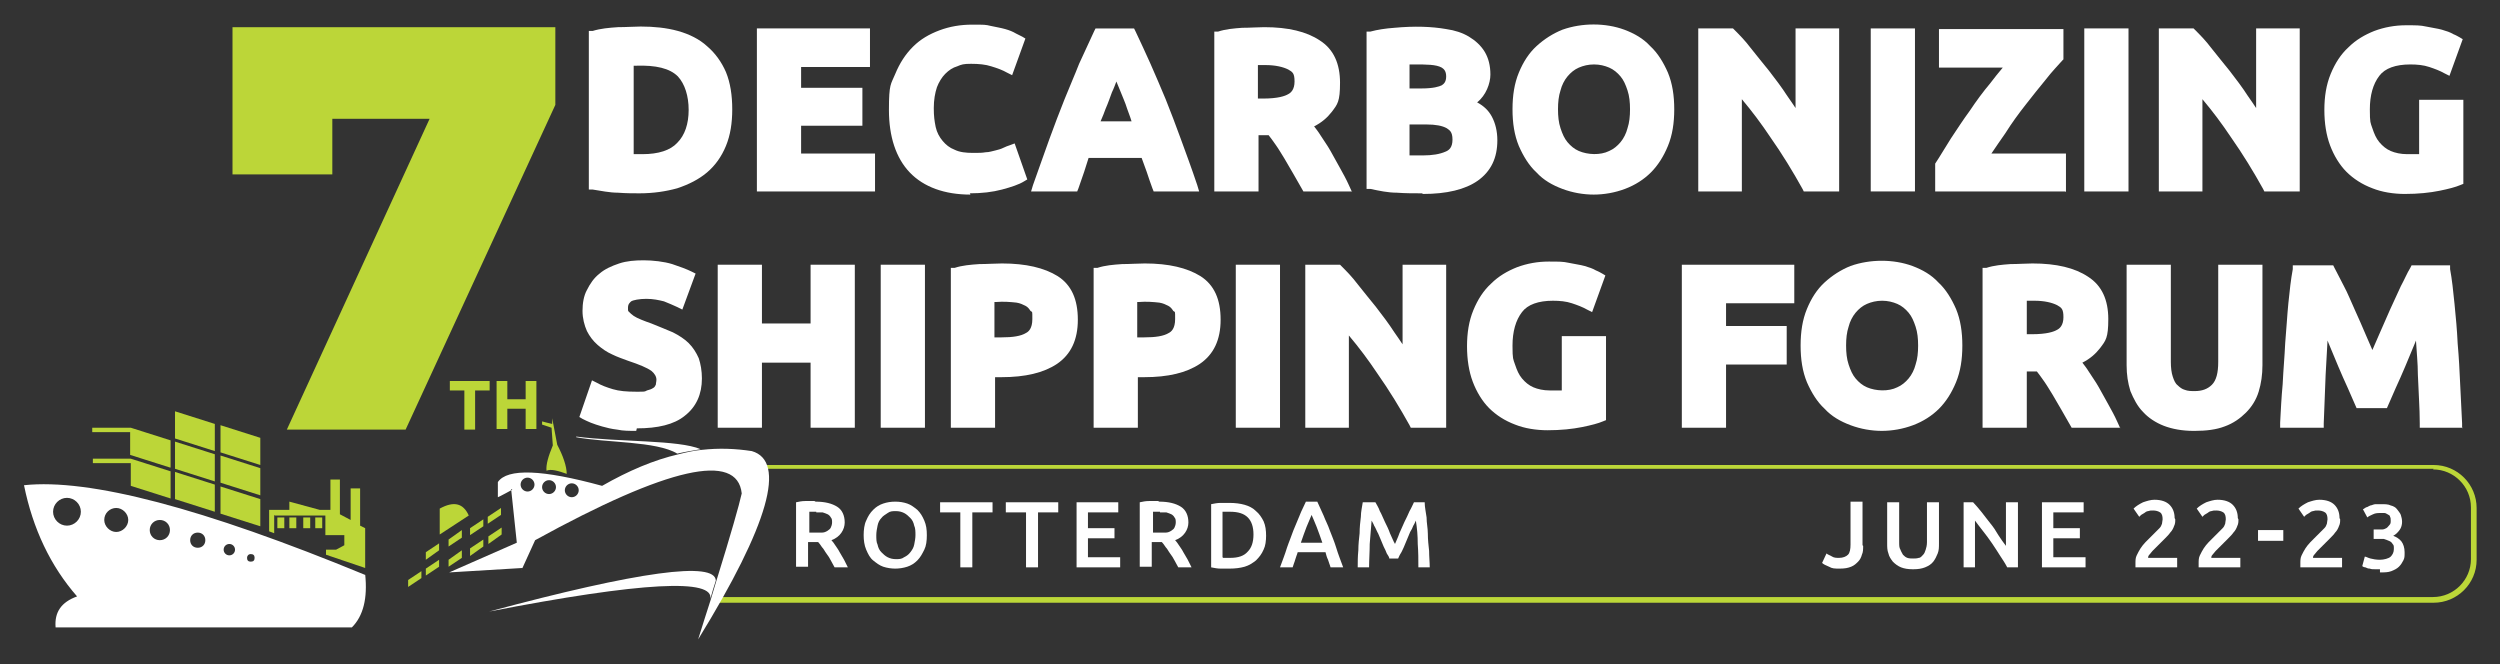
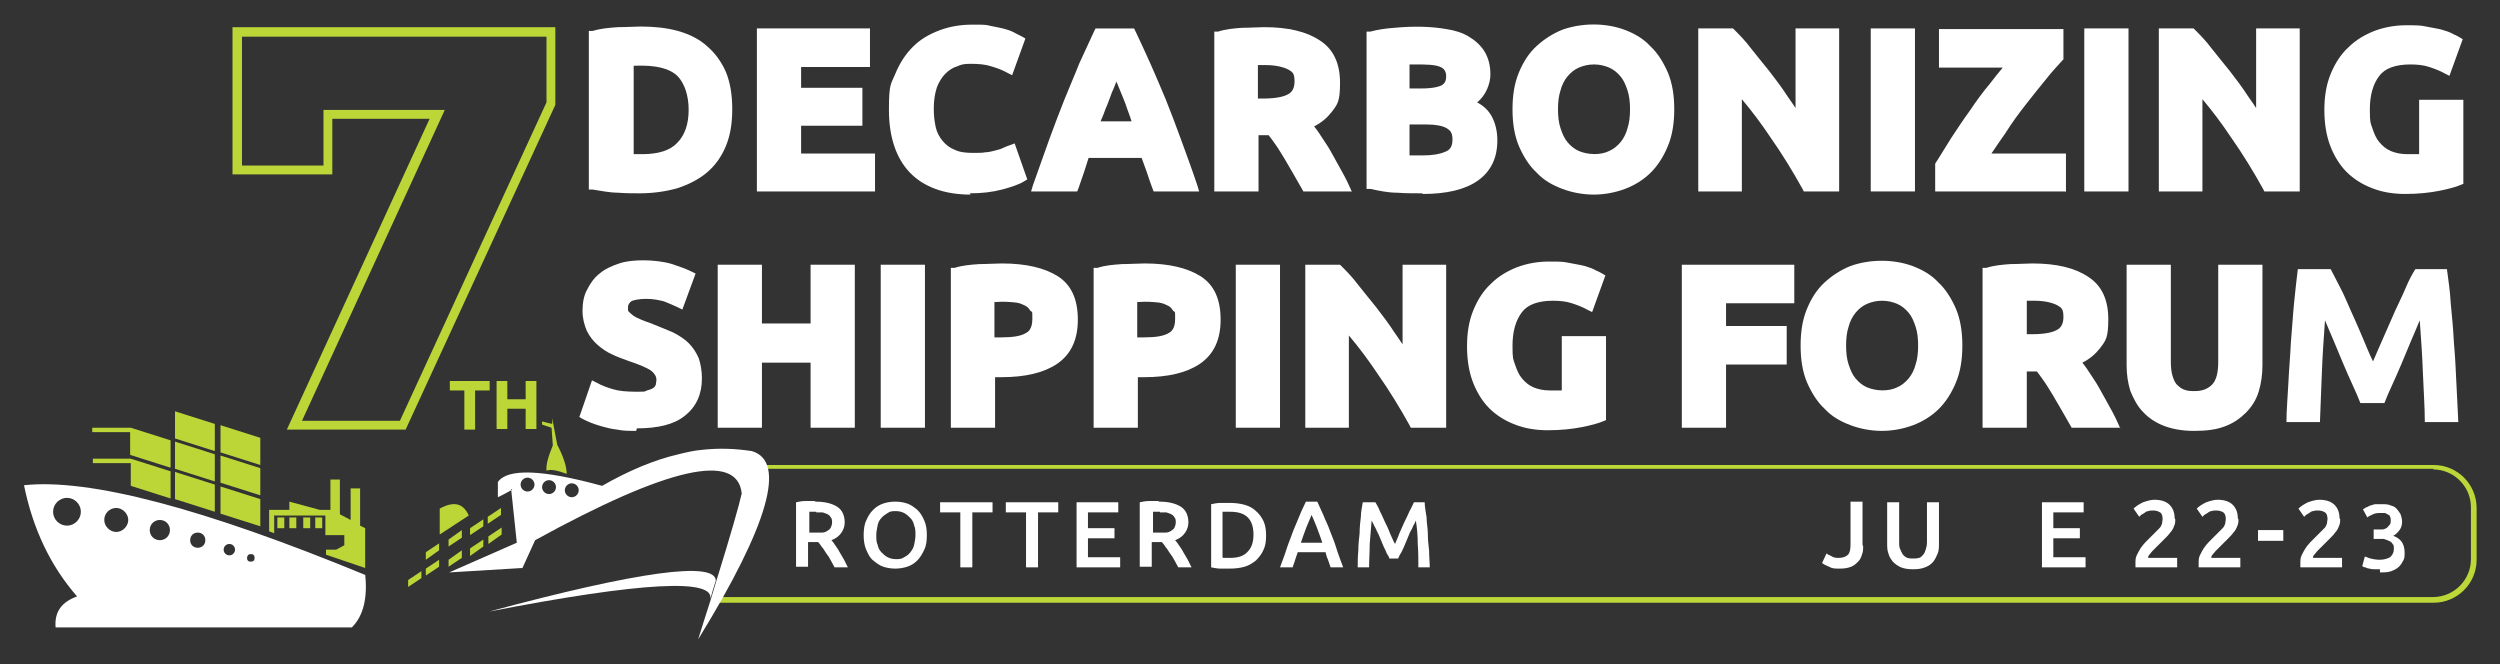
<svg xmlns="http://www.w3.org/2000/svg" id="Layer_1" width="395.7" height="105.1" viewBox="0 0 395.7 105.1">
  <rect x="0" y="0" width="395.7" height="105.1" fill="#333333" stroke="none" />
  <g>
-     <path d="M37.6,5h49.6v11.3l-23.4,51h-17.2l22.6-49.2h-17.2v8.8h-14.4V5Z" fill="#bcd638" />
    <path d="M64.2,68h-18.8l22.6-49.2h-15.4v8.8h-15.8V4.3h51.1v12.3c0,0-23.7,51.4-23.7,51.4ZM47.7,66.6h15.6l23.2-50.4V5.8h-48.2v20.4h12.9v-8.8h19.2l-22.6,49.2Z" fill="#bcd638" />
  </g>
  <path d="M385.1,74.3c3.3,0,6,2.7,6,6v8.2c0,3.3-2.7,6-6,6H113.8c5.4-9.7,7.8-16.4,7.3-20.3h264.1M385.1,73.6H120.2c1,3.7-1.5,11-7.6,21.8h272.6c3.7,0,6.8-3,6.8-6.8v-8.2c0-3.7-3-6.8-6.8-6.8h0Z" fill="#bcd738" />
  <g>
    <g>
      <path d="M115.3,17.4c0,2.1-.3,3.9-1,5.5-.7,1.6-1.6,2.9-2.8,3.9s-2.7,1.8-4.4,2.3c-1.7.5-3.7.8-5.8.8s-2.1,0-3.4-.1-2.6-.3-3.9-.5V5.6c1.3-.2,2.6-.4,3.9-.5,1.4,0,2.5-.1,3.5-.1,2.1,0,4,.2,5.7.7,1.7.5,3.2,1.2,4.4,2.2,1.2,1,2.1,2.3,2.8,3.9.7,1.6,1,3.4,1,5.6ZM99.5,25.1c.3,0,.6,0,.9,0,.3,0,.7,0,1.2,0,2.7,0,4.8-.7,6.1-2.1,1.3-1.4,2-3.3,2-5.7s-.6-4.5-1.9-5.8-3.3-2-6-2-.8,0-1.2,0c-.4,0-.8,0-1.1,0v15.4Z" fill="#fff" />
      <path d="M101.3,30.6c-1,0-2.2,0-3.5-.1-1.3,0-2.7-.3-4-.5h-.6V4.9h.6c1.3-.4,2.6-.5,4-.6,1.4,0,2.6-.1,3.6-.1,2.1,0,4.1.2,5.9.7,1.8.5,3.4,1.3,4.6,2.4,1.3,1.1,2.3,2.5,3,4.1.7,1.7,1,3.7,1,5.9s-.3,4.1-1,5.8c-.7,1.7-1.7,3.1-3,4.2-1.3,1.1-2.9,1.9-4.7,2.5-1.8.5-3.8.8-6,.8ZM94.8,28.6c1,.2,2.1.3,3.2.4,1.3,0,2.4.1,3.4.1,2.1,0,4-.2,5.6-.7,1.6-.5,3-1.2,4.1-2.2,1.1-.9,2-2.2,2.6-3.6.6-1.5.9-3.2.9-5.2s-.3-3.9-.9-5.4c-.6-1.4-1.5-2.6-2.6-3.6-1.1-.9-2.5-1.6-4.1-2.1-1.6-.4-3.5-.7-5.5-.7s-2.1,0-3.5.1c-1.1,0-2.2.2-3.2.4v22.4ZM101.6,25.9c-.5,0-.9,0-1.2,0-.4,0-.7,0-.9,0h-.7V9.1h.6c.4-.1.8-.2,1.2-.2.4,0,.8,0,1.2,0,2.9,0,5.1.7,6.5,2.2,1.4,1.4,2.1,3.6,2.1,6.3s-.7,4.7-2.2,6.2c-1.5,1.5-3.7,2.3-6.6,2.3ZM100.3,24.4c0,0,.1,0,.2,0,.3,0,.7,0,1.2,0,2.5,0,4.4-.6,5.5-1.8,1.2-1.2,1.8-3,1.8-5.2s-.6-4.1-1.7-5.3c-1.3-1.3-3.5-1.8-6.6-1.7-.1,0-.3,0-.4,0v14Z" fill="#fff" />
    </g>
    <g>
      <path d="M120.6,29.5V5.2h16.4v4.6h-10.9v4.8h9.7v4.5h-9.7v5.9h11.7v4.6h-17.2Z" fill="#fff" />
      <path d="M138.5,30.3h-18.7V4.5h17.9v6.1h-10.9v3.3h9.7v6h-9.7v4.4h11.7v6.1ZM121.3,28.8h15.7v-3.1h-11.7v-7.3h9.7v-3h-9.7v-6.3h10.9v-3.1h-14.9v22.8Z" fill="#fff" />
    </g>
    <g>
      <path d="M153.6,30c-4,0-7-1.1-9-3.3-2.1-2.2-3.1-5.3-3.1-9.4s.3-3.8.9-5.4,1.5-2.9,2.6-4,2.4-1.9,3.9-2.5c1.5-.6,3.2-.8,4.9-.8s2,0,2.8.2c.8.2,1.6.3,2.2.5.6.2,1.2.4,1.6.6.4.2.7.4.9.5l-1.6,4.4c-.7-.4-1.6-.7-2.6-1-1-.3-2.1-.4-3.4-.4s-1.7.1-2.5.4c-.8.3-1.5.7-2.1,1.4-.6.6-1.1,1.4-1.5,2.4-.4,1-.6,2.2-.6,3.6s.1,2.2.4,3.1c.2,1,.6,1.8,1.2,2.5.5.7,1.3,1.3,2.2,1.7.9.4,2,.6,3.2.6s1.5,0,2.1-.1,1.2-.2,1.7-.3c.5-.1.9-.3,1.3-.4.4-.2.7-.3,1-.5l1.5,4.4c-.8.5-1.9.9-3.3,1.3s-3,.6-4.9.6Z" fill="#fff" />
      <path d="M153.6,30.8c-4.1,0-7.4-1.2-9.6-3.5-2.2-2.3-3.3-5.7-3.3-9.9s.3-4,1-5.7c.7-1.7,1.6-3.1,2.8-4.3,1.2-1.2,2.6-2,4.2-2.6,1.6-.6,3.3-.9,5.2-.9s2.1,0,2.9.2c.9.2,1.6.3,2.3.5.7.2,1.2.4,1.7.7.4.2.8.4,1,.5l.5.3-2.1,5.8-.8-.4c-.7-.4-1.5-.7-2.5-1-.9-.3-2-.4-3.2-.4s-1.5.1-2.2.4c-.7.2-1.3.6-1.9,1.2-.5.5-1,1.3-1.3,2.1-.3.9-.5,2-.5,3.3s.1,2,.3,3c.2.9.6,1.6,1.1,2.2.5.6,1.1,1.1,1.9,1.4.8.4,1.8.5,2.9.5s1.4,0,2-.1c.6,0,1.1-.2,1.6-.3.4-.1.8-.2,1.2-.4.4-.2.7-.3,1-.4l.8-.3,2,5.7-.5.3c-.8.5-2,.9-3.5,1.3-1.5.4-3.2.6-5.1.6ZM153.9,5.4c-1.7,0-3.3.3-4.7.8-1.4.5-2.6,1.3-3.7,2.3-1,1-1.8,2.3-2.4,3.7-.6,1.5-.9,3.2-.9,5.1,0,3.8,1,6.8,2.9,8.8,1.9,2,4.8,3.1,8.5,3.1s3.3-.2,4.7-.5c1-.3,1.9-.6,2.5-.9l-1-3c0,0-.2,0-.3.1-.4.2-.9.3-1.4.5-.5.1-1.1.3-1.8.3-.7,0-1.4.1-2.2.1-1.4,0-2.6-.2-3.5-.7-1-.5-1.8-1.1-2.4-1.9-.6-.8-1.1-1.7-1.3-2.8-.3-1-.4-2.1-.4-3.3s.2-2.8.6-3.8c.4-1.1,1-2,1.7-2.7.7-.7,1.5-1.2,2.4-1.5,2.1-.7,4.5-.5,6.3,0,.7.2,1.4.4,2,.7l1.1-3c0,0-.2-.1-.3-.2-.4-.2-.9-.4-1.5-.6-.6-.2-1.3-.4-2.1-.5-.8-.1-1.7-.2-2.7-.2Z" fill="#fff" />
    </g>
    <g>
      <path d="M183.2,29.5c-.3-.8-.6-1.7-.9-2.6s-.6-1.8-.9-2.7h-9.5c-.3.9-.6,1.8-.9,2.7-.3.9-.6,1.8-.9,2.6h-5.7c.9-2.6,1.8-5,2.6-7.3.8-2.2,1.6-4.3,2.4-6.3.8-2,1.6-3.8,2.3-5.6.8-1.8,1.6-3.5,2.4-5.2h5.2c.8,1.7,1.6,3.4,2.4,5.2.8,1.8,1.6,3.6,2.3,5.6.8,2,1.6,4.1,2.4,6.3s1.7,4.6,2.6,7.3h-5.9ZM176.7,10.7c-.1.4-.3.8-.5,1.4-.2.6-.5,1.3-.8,2.1-.3.8-.6,1.7-1,2.6s-.7,2-1.1,3h6.9c-.4-1.1-.7-2.1-1.1-3-.3-1-.7-1.8-1-2.6-.3-.8-.6-1.5-.8-2.1s-.4-1.1-.6-1.4Z" fill="#fff" />
      <path d="M190.1,30.3h-7.5l-.2-.5c-.3-.8-.6-1.7-.9-2.6l-.8-2.2h-8.4l-.7,2.2c-.3.9-.6,1.7-.9,2.6l-.2.5h-7.3l.3-1c.9-2.6,1.8-5,2.6-7.3.8-2.2,1.6-4.3,2.4-6.3.8-2,1.6-3.8,2.3-5.6.8-1.7,1.6-3.5,2.4-5.2l.2-.4h6.1l.2.4c.8,1.7,1.6,3.4,2.4,5.2.8,1.8,1.6,3.7,2.4,5.6.8,2,1.6,4.1,2.4,6.3.8,2.2,1.7,4.6,2.6,7.3l.3,1ZM183.8,28.8h4.3c-.8-2.2-1.5-4.3-2.3-6.3-.8-2.2-1.6-4.3-2.4-6.3-.8-1.9-1.6-3.8-2.3-5.6-.7-1.6-1.4-3.2-2.1-4.7h-4.2c-.7,1.5-1.5,3.1-2.2,4.7-.8,1.8-1.5,3.6-2.3,5.6-.8,2-1.6,4-2.4,6.3-.7,1.9-1.5,4-2.3,6.3h4.1c.2-.7.5-1.4.7-2.1l1.1-3.2h10.6l1.1,3.2c.3.7.5,1.4.7,2.1ZM181.2,20.7h-9.1l.4-1c.4-1.1.8-2.1,1.1-3,.4-1,.7-1.8,1-2.6.3-.8.6-1.5.8-2.1.2-.6.4-1.1.5-1.4l.6-1.8.8,1.8c.1.3.3.8.6,1.4l.8,2.1c.3.8.6,1.7,1,2.7.3,1,.7,2,1.1,3l.4,1ZM174.3,19.2h4.8c-.2-.7-.5-1.4-.7-2-.3-1-.7-1.8-1-2.6l-.7-1.7c-.2.5-.4,1.1-.7,1.7-.3.8-.6,1.7-1,2.6-.2.6-.5,1.3-.8,2Z" fill="#fff" />
    </g>
    <g>
      <path d="M200,5c3.6,0,6.4.6,8.4,1.9,1.9,1.3,2.9,3.3,2.9,6s-.4,3.1-1.2,4.2c-.8,1.1-1.9,1.9-3.4,2.5.5.6,1,1.3,1.5,2.1s1.1,1.6,1.6,2.5c.5.9,1,1.7,1.5,2.7.5.9.9,1.8,1.4,2.7h-6.1c-.4-.8-.9-1.6-1.4-2.4s-.9-1.6-1.4-2.4-1-1.5-1.4-2.2c-.5-.7-.9-1.3-1.4-1.9h-2.7v8.9h-5.5V5.6c1.2-.2,2.4-.4,3.7-.5,1.3,0,2.4-.1,3.4-.1ZM200.3,9.6c-.4,0-.8,0-1.1,0-.3,0-.6,0-.9,0v6.6h1.5c2.1,0,3.5-.3,4.4-.8.9-.5,1.3-1.4,1.3-2.6s-.5-2-1.4-2.5c-.9-.5-2.2-.8-4-.8Z" fill="#fff" />
      <path d="M214,30.3h-7.7l-1.6-2.8c-.5-.8-.9-1.6-1.4-2.4-.5-.8-.9-1.5-1.4-2.2-.4-.6-.8-1.1-1.1-1.5h-1.6v8.9h-7V5h.6c1.2-.4,2.5-.5,3.8-.6,1.3,0,2.5-.1,3.5-.1,3.8,0,6.7.7,8.8,2.1,2.2,1.4,3.2,3.7,3.2,6.7s-.4,3.4-1.3,4.6c-.7.9-1.6,1.7-2.8,2.3.3.4.7.9,1,1.4.5.8,1.1,1.6,1.6,2.5.5.9,1,1.8,1.5,2.7.5.9,1,1.8,1.4,2.7l.5,1.1ZM207.1,28.8h4.5c-.3-.5-.5-1.1-.8-1.6-.5-.9-1-1.8-1.5-2.6-.5-.8-1-1.7-1.6-2.4-.5-.8-1-1.5-1.5-2l-.6-.8.9-.4c1.3-.6,2.4-1.3,3.1-2.3.7-.9,1-2.2,1-3.7,0-2.5-.8-4.3-2.6-5.4-1.8-1.2-4.5-1.8-8-1.8s-2.1,0-3.4.1c-1,0-2,.2-3,.4v22.6h4v-8.9h3.8l.2.3c.5.6,1,1.2,1.5,1.9.5.7,1,1.4,1.4,2.2.5.8,1,1.6,1.4,2.4l1.1,2ZM199.9,17.1h-2.3v-8h1.6c.3-.2.7-.2,1.1-.2,1.9,0,3.3.3,4.3.8.8.4,1.7,1.4,1.7,3.2s-.9,2.8-1.7,3.3c-1,.6-2.6.9-4.8.9ZM199.1,15.6h.8c2.4,0,3.5-.4,4-.7.4-.2,1-.7,1-2s-.3-1.5-1-1.9c-.8-.4-2-.7-3.6-.7s-.7,0-1,0h-.2v5.2Z" fill="#fff" />
    </g>
    <g>
      <path d="M225.1,29.9c-1.3,0-2.7,0-4-.1s-2.7-.3-4.1-.6V5.6c1.1-.2,2.3-.4,3.7-.5,1.3-.1,2.6-.2,3.7-.2s3,.1,4.3.3c1.3.2,2.4.6,3.3,1.1.9.5,1.7,1.2,2.2,2.1.5.9.8,2,.8,3.2,0,1.9-.9,3.5-2.8,4.6,1.5.6,2.6,1.4,3.2,2.4.6,1,.8,2.1.8,3.4,0,2.5-.9,4.5-2.8,5.7-1.9,1.3-4.6,1.9-8.3,1.9ZM222.3,14.8h2.7c1.7,0,2.9-.2,3.6-.6.7-.4,1.1-1.1,1.1-2.1s-.4-1.7-1.1-2.1c-.7-.4-1.8-.6-3.3-.6s-1,0-1.5,0c-.5,0-1,0-1.4,0v5.3ZM222.3,19v6.3c.4,0,.8,0,1.3.1.5,0,1,0,1.5,0,1.6,0,3-.2,4-.7,1-.5,1.5-1.3,1.5-2.6s-.4-1.9-1.3-2.4c-.8-.5-2-.7-3.6-.7h-3.4Z" fill="#fff" />
      <path d="M225.1,30.6c-1.3,0-2.7,0-4-.1-1.4,0-2.8-.3-4.2-.6h-.6V5h.6c1.1-.3,2.4-.5,3.8-.6,3.2-.3,5.9-.2,8.2.2,1.4.2,2.6.6,3.6,1.2,1,.6,1.9,1.4,2.5,2.4.6,1,.9,2.2.9,3.6s-.7,3.3-2.1,4.4c1.1.6,1.8,1.3,2.3,2.2.6,1.1.9,2.4.9,3.8,0,2.8-1,4.9-3.1,6.4-2,1.4-4.9,2.1-8.7,2.1ZM217.7,28.5c1.2.2,2.3.4,3.4.4,1.3,0,2.6.1,3.9.1,3.5,0,6.1-.6,7.9-1.8,1.7-1.1,2.5-2.8,2.5-5.1s-.3-2.1-.7-3c-.5-.8-1.4-1.5-2.8-2.1l-1.4-.5,1.3-.8c1.6-1,2.4-2.3,2.4-4s-.2-2.1-.7-2.9c-.5-.8-1.1-1.4-1.9-1.9-.9-.5-1.9-.8-3.1-1.1-2.2-.4-4.7-.4-7.8-.2-1.1,0-2.1.2-3,.4v22.3ZM225.2,26.1c-.6,0-1.1,0-1.6,0-.5,0-.9,0-1.3-.1h-.7v-7.8h4.2c1.7,0,3,.3,4,.8.7.4,1.6,1.3,1.6,3.1s-1.1,2.9-1.9,3.3c-1.1.5-2.5.8-4.3.8ZM223.1,24.6c.2,0,.4,0,.6,0,.5,0,1,0,1.5,0,1.5,0,2.7-.2,3.6-.6.5-.2,1.1-.6,1.1-1.9s-.5-1.5-.9-1.8c-.7-.4-1.8-.6-3.2-.6h-2.7v4.9ZM225,15.5h-3.4v-6.7h.7c.4-.1.9-.2,1.5-.2,2.4,0,4,0,5.2.7.7.4,1.5,1.1,1.5,2.7s-.5,2.2-1.5,2.7c-.9.5-2.2.8-4,.8ZM223.1,14h1.9c1.9,0,2.8-.3,3.2-.5.3-.2.7-.5.7-1.4s-.4-1.2-.7-1.4c-.9-.5-2.4-.5-4.4-.5-.2,0-.5,0-.7,0v3.9Z" fill="#fff" />
    </g>
    <g>
      <path d="M264.4,17.4c0,2.1-.3,3.9-.9,5.5s-1.5,2.9-2.5,4c-1.1,1.1-2.4,1.9-3.8,2.4s-3.1.8-4.8.8-3.2-.3-4.7-.8c-1.5-.5-2.8-1.3-3.9-2.4-1.1-1.1-2-2.4-2.6-4s-.9-3.4-.9-5.5.3-3.9,1-5.5c.7-1.6,1.5-2.9,2.6-4,1.1-1.1,2.4-1.9,3.9-2.4s3-.8,4.6-.8,3.2.3,4.7.8c1.5.5,2.8,1.3,3.9,2.4s2,2.4,2.6,4,.9,3.4.9,5.5ZM245.8,17.4c0,1.2.1,2.3.4,3.2.3,1,.7,1.8,1.3,2.5s1.2,1.2,2,1.6c.8.4,1.7.6,2.7.6s1.9-.2,2.7-.6c.8-.4,1.5-.9,2-1.6s1-1.5,1.3-2.5c.3-1,.4-2,.4-3.2s-.1-2.3-.4-3.2c-.3-1-.7-1.8-1.3-2.5-.5-.7-1.2-1.2-2-1.6s-1.7-.6-2.7-.6-1.9.2-2.7.6c-.8.4-1.5.9-2,1.6s-1,1.5-1.3,2.5c-.3,1-.4,2-.4,3.2Z" fill="#fff" />
      <path d="M252.3,30.8c-1.7,0-3.4-.3-5-.9-1.6-.6-3-1.4-4.1-2.6-1.2-1.1-2.1-2.6-2.8-4.2-.7-1.7-1-3.6-1-5.8s.3-4.1,1-5.8c.7-1.7,1.6-3.1,2.8-4.2,1.2-1.1,2.6-2,4.1-2.6,3.1-1.1,6.8-1.1,9.8,0,1.6.6,3,1.4,4.1,2.6,1.2,1.1,2.1,2.6,2.8,4.2.7,1.7,1,3.6,1,5.8s-.3,4.1-1,5.8c-.7,1.7-1.6,3.1-2.7,4.2-1.1,1.1-2.5,2-4.1,2.6-1.6.6-3.3.9-5,.9ZM252.3,5.4c-1.5,0-3,.3-4.4.8-1.4.5-2.6,1.3-3.6,2.3-1,1-1.9,2.3-2.5,3.7-.6,1.5-.9,3.2-.9,5.2s.3,3.7.9,5.2c.6,1.5,1.4,2.7,2.4,3.7,1,1,2.2,1.7,3.6,2.2,2.8,1,6.2,1,9,0,1.4-.5,2.6-1.2,3.6-2.2,1-1,1.8-2.2,2.4-3.7.6-1.5.9-3.2.9-5.2s-.3-3.7-.9-5.2c-.6-1.5-1.4-2.7-2.4-3.7-1-1-2.2-1.8-3.6-2.3-1.4-.5-2.9-.8-4.4-.8ZM252.3,26c-1.1,0-2.2-.2-3.1-.6-.9-.4-1.7-1-2.3-1.8-.6-.8-1.1-1.7-1.4-2.7-.3-1-.5-2.2-.5-3.4s.2-2.4.5-3.4c.3-1.1.8-2,1.4-2.7.6-.8,1.4-1.4,2.3-1.8,1.8-.9,4.3-.9,6.1,0,.9.4,1.7,1,2.3,1.8.6.8,1.1,1.7,1.4,2.7.3,1,.5,2.2.5,3.5s-.2,2.4-.5,3.4c-.3,1-.8,2-1.4,2.7-.6.8-1.4,1.4-2.3,1.8-.9.4-1.9.6-3,.6ZM252.3,10.2c-.9,0-1.7.2-2.4.5-.7.3-1.3.8-1.8,1.4-.5.6-.9,1.4-1.1,2.2-.3.9-.4,1.9-.4,3s.1,2.1.4,3c.3.9.6,1.6,1.1,2.2.5.6,1.1,1.1,1.8,1.4,1.4.6,3.4.7,4.8,0,.7-.3,1.3-.8,1.8-1.4.5-.6.9-1.4,1.1-2.2.3-.9.4-1.9.4-3s-.1-2.1-.4-3c-.3-.9-.6-1.6-1.1-2.2-.5-.6-1.1-1.1-1.8-1.4-.7-.3-1.5-.5-2.4-.5Z" fill="#fff" />
    </g>
    <g>
      <path d="M286,29.5c-1.6-2.8-3.3-5.5-5.1-8.2s-3.8-5.3-5.8-7.7v15.9h-5.4V5.2h4.5c.8.8,1.6,1.7,2.6,2.8.9,1.1,1.9,2.3,2.9,3.6s1.9,2.6,2.9,4c1,1.4,1.9,2.7,2.7,3.9V5.2h5.4v24.3h-4.6Z" fill="#fff" />
      <path d="M291.3,30.3h-5.8l-.2-.4c-1.5-2.7-3.2-5.5-5.1-8.2-1.4-2.1-2.9-4.1-4.5-6v14.6h-6.9V4.5h5.5l.2.2c.8.8,1.7,1.7,2.6,2.9.9,1.1,1.9,2.4,2.9,3.6,1,1.3,2,2.6,2.9,4,.5.7.9,1.3,1.3,1.9V4.5h6.9v25.8ZM286.4,28.8h3.4V6h-3.9v16.1l-1.4-2.1c-.8-1.3-1.7-2.6-2.7-3.9-.9-1.3-1.9-2.7-2.9-3.9-1-1.3-1.9-2.5-2.8-3.6-.8-1-1.6-1.9-2.3-2.6h-3.4v22.8h3.9V11.6l1.3,1.5c2.1,2.4,4,5,5.9,7.7,1.7,2.6,3.4,5.3,4.9,7.9Z" fill="#fff" />
    </g>
    <g>
      <path d="M296.9,5.2h5.5v24.3h-5.5V5.2Z" fill="#fff" />
      <path d="M303.1,30.3h-7V4.5h7v25.8ZM297.6,28.8h4V6h-4v22.8Z" fill="#fff" />
    </g>
    <g>
      <path d="M325.8,9c-.7.8-1.6,1.8-2.7,3s-2.1,2.6-3.2,4c-1.1,1.4-2.2,2.9-3.3,4.5-1.1,1.5-2,3-2.9,4.4h12.4v4.6h-19.1v-3.3c.7-1.2,1.5-2.5,2.4-4s1.9-2.9,3-4.4c1-1.5,2.1-2.9,3.1-4.3,1.1-1.4,2.1-2.6,3-3.7h-10.9v-4.6h18.2v3.8Z" fill="#fff" />
      <path d="M326.9,30.3h-20.6v-4.4c.8-1.2,1.6-2.6,2.5-4,1-1.5,1.9-2.9,3-4.4,1-1.5,2.1-3,3.2-4.3.7-.9,1.3-1.7,2-2.5h-10.1v-6.1h19.7v4.8l-.2.2c-.7.8-1.6,1.7-2.6,3-1,1.2-2.1,2.6-3.2,4-1.1,1.4-2.2,2.9-3.2,4.5-.8,1.1-1.5,2.2-2.2,3.2h11.8v6.1ZM307.8,28.8h17.6v-3.1h-13l.7-1.1c.8-1.4,1.8-2.9,2.9-4.5,1.1-1.6,2.2-3.1,3.3-4.5,1.1-1.5,2.2-2.8,3.2-4,.9-1.1,1.8-2.1,2.5-2.8v-2.7h-16.7v3.1h11.7l-1,1.2c-.9,1.1-1.9,2.3-2.9,3.7-1.1,1.4-2.1,2.8-3.1,4.3-1,1.5-2,2.9-3,4.4-.9,1.4-1.7,2.6-2.3,3.8v2.3Z" fill="#fff" />
    </g>
    <g>
      <path d="M330.7,5.2h5.5v24.3h-5.5V5.2Z" fill="#fff" />
      <path d="M336.9,30.3h-7V4.5h7v25.8ZM331.5,28.8h4V6h-4v22.8Z" fill="#fff" />
    </g>
    <g>
      <path d="M358.8,29.5c-1.6-2.8-3.3-5.5-5.1-8.2s-3.8-5.3-5.8-7.7v15.9h-5.4V5.2h4.5c.8.8,1.6,1.7,2.6,2.8.9,1.1,1.9,2.3,2.9,3.6s1.9,2.6,2.9,4c1,1.4,1.9,2.7,2.7,3.9V5.2h5.4v24.3h-4.6Z" fill="#fff" />
      <path d="M364.2,30.3h-5.8l-.2-.4c-1.5-2.7-3.2-5.5-5.1-8.2-1.4-2.1-2.9-4.1-4.5-6v14.6h-6.9V4.5h5.5l.2.2c.8.8,1.7,1.7,2.6,2.9.9,1.1,1.9,2.4,2.9,3.6,1,1.3,2,2.6,2.9,4,.5.7.9,1.3,1.3,1.9V4.5h6.9v25.8ZM359.2,28.8h3.4V6h-3.9v16.1l-1.4-2.1c-.8-1.3-1.7-2.6-2.7-3.9-.9-1.3-1.9-2.7-2.9-3.9-1-1.3-1.9-2.5-2.8-3.6-.8-1-1.6-1.9-2.3-2.6h-3.4v22.8h3.9V11.6l1.3,1.5c2.1,2.4,4,5,5.9,7.7,1.7,2.6,3.4,5.3,4.9,7.9Z" fill="#fff" />
    </g>
    <g>
      <path d="M381.6,9.5c-2.5,0-4.4.7-5.5,2.1s-1.7,3.3-1.7,5.8.1,2.3.4,3.2c.3,1,.7,1.8,1.3,2.5.6.7,1.3,1.2,2.1,1.6.8.4,1.8.6,2.9.6s1.1,0,1.6,0c.4,0,.8,0,1.1-.1v-8.4h5.5v12c-.7.3-1.7.5-3.2.8-1.4.3-3.2.4-5.4.4s-3.5-.3-5-.8c-1.5-.6-2.8-1.4-3.8-2.5-1.1-1.1-1.9-2.4-2.4-4-.6-1.6-.9-3.4-.9-5.4s.3-3.8.9-5.4c.6-1.6,1.5-2.9,2.6-4s2.4-1.9,3.9-2.5c1.5-.6,3.1-.8,4.8-.8s2.2,0,3.1.2c.9.2,1.7.3,2.4.5.7.2,1.2.4,1.6.6.4.2.7.4.9.5l-1.6,4.4c-.7-.4-1.6-.7-2.6-1-1-.3-2-.4-3.2-.4Z" fill="#fff" />
      <path d="M380.7,30.7c-1.9,0-3.7-.3-5.2-.9-1.6-.6-3-1.5-4.1-2.6-1.1-1.1-2-2.6-2.6-4.2-.6-1.6-.9-3.5-.9-5.6s.3-4,1-5.7c.7-1.7,1.6-3.1,2.8-4.2,1.2-1.2,2.6-2,4.1-2.6,1.6-.6,3.3-.9,5-.9s2.3,0,3.2.2c.9.2,1.8.3,2.5.5.7.2,1.3.4,1.8.7.5.2.8.4,1,.5l.5.3-2.1,5.8-.8-.4c-.7-.4-1.5-.7-2.4-1-.9-.3-1.9-.4-3-.4-2.3,0-4,.6-4.9,1.8-1,1.3-1.5,3.1-1.5,5.3s.1,2.1.4,3c.3.9.6,1.6,1.1,2.2.5.6,1.1,1.1,1.8,1.4.7.3,1.6.5,2.6.5s1.1,0,1.5,0c.2,0,.3,0,.4,0v-8.6h7v13.3l-.5.2c-.7.3-1.8.6-3.3.9-1.5.3-3.3.5-5.5.5ZM380.8,5.4c-1.6,0-3.1.3-4.5.8-1.4.5-2.6,1.3-3.6,2.3-1,1-1.8,2.3-2.4,3.7-.6,1.5-.9,3.2-.9,5.1s.3,3.6.8,5.1c.5,1.5,1.3,2.7,2.3,3.7,1,1,2.2,1.8,3.5,2.3,1.4.5,3,.8,4.7.8s3.8-.1,5.2-.4c1.1-.2,1.9-.4,2.6-.6v-10.7h-4v8.3h-.6c-.4.2-.8.3-1.3.3-.4,0-1,0-1.6,0-1.2,0-2.3-.2-3.3-.6-.9-.4-1.7-1.1-2.4-1.8-.6-.8-1.1-1.7-1.4-2.8-.3-1-.5-2.2-.5-3.5,0-2.6.6-4.7,1.9-6.3,1.3-1.6,3.3-2.4,6.1-2.4s2.4.2,3.4.5c.7.2,1.3.4,1.9.7l1.1-3c-.1,0-.2-.1-.3-.2-.4-.2-.9-.4-1.5-.6-.6-.2-1.4-.4-2.3-.5-.9-.1-1.9-.2-3-.2Z" fill="#fff" />
    </g>
    <g>
      <path d="M100.7,62.7c.8,0,1.4,0,1.9-.2.5-.1.9-.3,1.2-.5.3-.2.5-.5.6-.8.1-.3.2-.6.2-1,0-.8-.4-1.5-1.1-2-.7-.5-2-1.1-3.9-1.7-.8-.3-1.6-.6-2.4-1-.8-.4-1.5-.8-2.1-1.4s-1.1-1.2-1.5-2-.6-1.7-.6-2.9.2-2.1.6-3,1-1.7,1.8-2.3c.8-.6,1.7-1.1,2.8-1.5,1.1-.3,2.3-.5,3.7-.5s3,.2,4.2.5c1.2.4,2.2.7,2.9,1.2l-1.6,4.3c-.7-.4-1.4-.7-2.3-.9-.8-.3-1.8-.4-3-.4s-2.2.2-2.8.5-.9.9-.9,1.7.1.8.3,1.1c.2.3.5.6.9.8.4.2.8.5,1.3.7.5.2,1.1.4,1.7.6,1.3.5,2.4.9,3.3,1.4.9.5,1.7,1,2.3,1.6.6.6,1.1,1.3,1.4,2.1s.5,1.8.5,3c0,2.3-.8,4-2.4,5.3-1.6,1.3-4,1.9-7.2,1.9s-2,0-2.9-.2c-.9-.1-1.6-.3-2.3-.5-.7-.2-1.2-.4-1.7-.6-.5-.2-.9-.4-1.2-.6l1.5-4.3c.7.4,1.6.8,2.7,1.1,1.1.3,2.4.5,3.9.5Z" fill="#fff" />
      <path d="M100.7,68.2c-1.1,0-2.1,0-3-.2-.9-.1-1.7-.3-2.4-.5-.7-.2-1.3-.4-1.8-.6-.5-.2-.9-.4-1.3-.6l-.5-.3,2-5.8.8.4c.7.4,1.5.7,2.5,1,1,.3,2.2.4,3.7.4s1.3,0,1.7-.2c.4-.1.7-.2,1-.4.2-.1.3-.3.4-.5,0-.2.1-.5.1-.8,0-.5-.3-1-.8-1.4-.7-.5-1.9-1-3.7-1.6-.8-.3-1.7-.6-2.5-1-.9-.4-1.6-.9-2.3-1.5-.7-.6-1.3-1.4-1.7-2.2-.4-.9-.7-2-.7-3.2s.2-2.4.7-3.3c.5-1,1.1-1.9,2-2.6.8-.7,1.9-1.2,3.1-1.6,1.2-.4,2.5-.5,3.9-.5s3.2.2,4.5.6c1.2.4,2.3.8,3.1,1.2l.6.3-2.1,5.7-.8-.4c-.6-.3-1.4-.6-2.1-.9-.8-.2-1.7-.4-2.8-.4s-2.1.2-2.4.4c-.2.2-.5.4-.5,1s0,.5.2.7c.2.2.4.4.7.6.3.2.7.4,1.2.6.5.2,1,.4,1.6.6,1.3.5,2.4,1,3.4,1.4,1,.5,1.9,1.1,2.5,1.7.7.7,1.2,1.5,1.6,2.4.3.9.5,2,.5,3.2,0,2.5-.9,4.5-2.7,5.9-1.7,1.4-4.3,2-7.6,2ZM93.5,65.2c.2,0,.4.2.6.3.4.2,1,.4,1.6.6.6.2,1.4.3,2.2.5.8.1,1.8.2,2.8.2,3,0,5.3-.6,6.7-1.7,1.4-1.1,2.1-2.6,2.1-4.7s-.1-2-.4-2.7c-.3-.7-.7-1.3-1.2-1.9-.6-.5-1.3-1-2.1-1.5-.9-.4-2-.9-3.2-1.4-.6-.2-1.2-.4-1.7-.6-.5-.2-1-.5-1.5-.7-.5-.3-.8-.6-1.1-1-.3-.4-.4-.9-.4-1.5,0-1,.4-1.8,1.2-2.3.7-.4,1.8-.7,3.2-.7s2.3.1,3.2.4c.6.2,1.1.4,1.6.6l1.1-2.9c-.6-.3-1.4-.6-2.2-.8-1.1-.3-2.5-.5-4-.5s-2.5.2-3.5.5c-1,.3-1.9.8-2.6,1.3-.7.6-1.2,1.2-1.6,2-.4.8-.6,1.7-.6,2.7s.2,1.8.5,2.5c.4.7.8,1.3,1.4,1.8.6.5,1.2.9,2,1.3.8.3,1.5.7,2.3.9,1.9.6,3.2,1.2,4,1.8.9.7,1.4,1.6,1.4,2.6s0,.9-.2,1.3c-.2.4-.5.8-.9,1.1-.4.3-.9.5-1.5.6-.6.1-1.3.2-2.1.2-1.6,0-3-.2-4.1-.5-.8-.2-1.4-.5-2-.7l-1,2.9Z" fill="#fff" />
    </g>
    <g>
      <path d="M129.1,42.6h5.5v24.3h-5.5v-10.3h-9.2v10.3h-5.5v-24.3h5.5v9.3h9.2v-9.3Z" fill="#fff" />
      <path d="M135.3,67.7h-7v-10.3h-7.7v10.3h-7v-25.8h7v9.3h7.7v-9.3h7v25.8ZM129.8,66.2h4v-22.8h-4v9.3h-10.7v-9.3h-4v22.8h4v-10.3h10.7v10.3Z" fill="#fff" />
    </g>
    <g>
      <path d="M140.2,42.6h5.5v24.3h-5.5v-24.3Z" fill="#fff" />
      <path d="M146.4,67.7h-7v-25.8h7v25.8ZM140.9,66.2h4v-22.8h-4v22.8Z" fill="#fff" />
    </g>
    <g>
      <path d="M158.5,42.3c3.6,0,6.4.6,8.3,1.9,1.9,1.3,2.9,3.4,2.9,6.3s-1,5-2.9,6.3-4.8,1.9-8.4,1.9h-1.7v8.1h-5.5v-23.9c1.2-.2,2.5-.4,3.8-.5,1.3,0,2.5-.1,3.5-.1ZM158.9,47c-.4,0-.8,0-1.2,0-.4,0-.7,0-1,0v7h1.7c1.9,0,3.3-.3,4.3-.8,1-.5,1.4-1.5,1.4-2.9s-.1-1.2-.4-1.7c-.2-.4-.6-.8-1.1-1.1s-1-.5-1.7-.6c-.7-.1-1.4-.2-2.2-.2Z" fill="#fff" />
      <path d="M157.5,67.7h-7v-25.3h.6c1.2-.4,2.5-.5,3.9-.6,1.3,0,2.5-.1,3.6-.1,3.8,0,6.7.7,8.8,2,2.2,1.4,3.2,3.7,3.2,6.9s-1.1,5.5-3.3,7c-2.1,1.4-5,2.1-8.8,2.1h-1v8.1ZM152,66.2h4v-8.1h2.5c3.5,0,6.2-.6,8-1.8,1.8-1.2,2.6-3,2.6-5.7s-.8-4.5-2.6-5.6c-1.8-1.2-4.5-1.8-7.9-1.8s-2.1,0-3.5.1c-1.1,0-2.1.2-3.1.4v22.6ZM158.4,54.9h-2.5v-8.4h.7c.3,0,.6-.1,1-.1,1.2,0,2.5,0,3.5.1.7.1,1.4.3,1.9.7.6.3,1,.8,1.3,1.4.3.6.5,1.2.5,2,0,2.1-1,3.1-1.8,3.5-1.1.6-2.6.9-4.6.9ZM157.5,53.4h1c1.8,0,3.1-.2,3.9-.7.4-.2,1-.7,1-2.2s0-1-.3-1.3c-.2-.3-.4-.6-.8-.8-.4-.2-.8-.4-1.4-.5-.9-.1-2.1-.2-3.2-.1-.1,0-.2,0-.3,0v5.6Z" fill="#fff" />
    </g>
    <g>
      <path d="M181.1,42.3c3.6,0,6.4.6,8.3,1.9,1.9,1.3,2.9,3.4,2.9,6.3s-1,5-2.9,6.3-4.8,1.9-8.4,1.9h-1.7v8.1h-5.5v-23.9c1.2-.2,2.5-.4,3.8-.5,1.3,0,2.5-.1,3.5-.1ZM181.5,47c-.4,0-.8,0-1.2,0-.4,0-.7,0-1,0v7h1.7c1.9,0,3.3-.3,4.3-.8,1-.5,1.4-1.5,1.4-2.9s-.1-1.2-.4-1.7c-.2-.4-.6-.8-1.1-1.1s-1-.5-1.7-.6c-.7-.1-1.4-.2-2.2-.2Z" fill="#fff" />
      <path d="M180.1,67.7h-7v-25.3h.6c1.2-.4,2.5-.5,3.9-.6,1.3,0,2.5-.1,3.6-.1,3.8,0,6.7.7,8.8,2,2.2,1.4,3.2,3.7,3.2,6.9s-1.1,5.5-3.3,7c-2.1,1.4-5,2.1-8.8,2.1h-1v8.1ZM174.6,66.2h4v-8.1h2.5c3.5,0,6.2-.6,8-1.8,1.8-1.2,2.6-3,2.6-5.7s-.8-4.5-2.6-5.6c-1.8-1.2-4.5-1.8-7.9-1.8s-2.1,0-3.5.1c-1.1,0-2.1.2-3.1.4v22.6ZM181,54.9h-2.5v-8.4h.7c.3,0,.6-.1,1-.1,1.2,0,2.5,0,3.5.1.7.1,1.4.3,1.9.7.6.3,1,.8,1.3,1.4.3.6.5,1.2.5,2,0,2.1-1,3.1-1.8,3.5-1.1.6-2.6.9-4.6.9ZM180.1,53.4h1c1.8,0,3.1-.2,3.9-.7.4-.2,1-.7,1-2.2s0-1-.3-1.3c-.2-.3-.4-.6-.8-.8-.4-.2-.8-.4-1.4-.5-.9-.1-2.1-.2-3.2-.1-.1,0-.2,0-.3,0v5.6Z" fill="#fff" />
    </g>
    <g>
      <path d="M196.4,42.6h5.5v24.3h-5.5v-24.3Z" fill="#fff" />
      <path d="M202.6,67.7h-7v-25.8h7v25.8ZM197.2,66.2h4v-22.8h-4v22.8Z" fill="#fff" />
    </g>
    <g>
      <path d="M223.8,66.9c-1.6-2.8-3.3-5.5-5.1-8.2s-3.8-5.3-5.8-7.7v15.9h-5.4v-24.3h4.5c.8.8,1.6,1.7,2.6,2.8.9,1.1,1.9,2.3,2.9,3.6s1.9,2.6,2.9,4c1,1.4,1.9,2.7,2.7,3.9v-14.3h5.4v24.3h-4.6Z" fill="#fff" />
      <path d="M229.1,67.7h-5.8l-.2-.4c-1.5-2.7-3.2-5.5-5.1-8.2-1.4-2.1-2.9-4.1-4.5-6v14.6h-6.9v-25.8h5.5l.2.2c.8.8,1.7,1.7,2.6,2.9.9,1.1,1.9,2.4,2.9,3.6,1,1.3,2,2.6,2.9,4,.5.7.9,1.3,1.3,1.9v-12.6h6.9v25.8ZM224.2,66.2h3.4v-22.8h-3.9v16.1l-1.4-2.1c-.8-1.3-1.7-2.6-2.7-3.9-.9-1.3-1.9-2.7-2.9-3.9-1-1.3-1.9-2.5-2.8-3.6-.8-1-1.6-1.9-2.3-2.6h-3.4v22.8h3.9v-17.2l1.3,1.5c2.1,2.4,4,5,5.9,7.7,1.7,2.6,3.4,5.3,4.9,7.9Z" fill="#fff" />
    </g>
    <g>
      <path d="M245.8,46.8c-2.5,0-4.4.7-5.5,2.1s-1.7,3.3-1.7,5.8.1,2.3.4,3.2c.3,1,.7,1.8,1.3,2.5.6.7,1.3,1.2,2.1,1.6.8.4,1.8.6,2.9.6s1.1,0,1.6,0c.4,0,.8,0,1.1-.1v-8.4h5.5v12c-.7.3-1.7.5-3.2.8-1.4.3-3.2.4-5.4.4s-3.5-.3-5-.8c-1.5-.6-2.8-1.4-3.8-2.5-1.1-1.1-1.9-2.4-2.4-4-.6-1.6-.9-3.4-.9-5.4s.3-3.8.9-5.4c.6-1.6,1.5-2.9,2.6-4s2.4-1.9,3.9-2.5c1.5-.6,3.1-.8,4.8-.8s2.2,0,3.1.2c.9.2,1.7.3,2.4.5.7.2,1.2.4,1.6.6.4.2.7.4.9.5l-1.6,4.4c-.7-.4-1.6-.7-2.6-1-1-.3-2-.4-3.2-.4Z" fill="#fff" />
      <path d="M245,68.1c-1.9,0-3.7-.3-5.2-.9-1.6-.6-3-1.5-4.1-2.6-1.1-1.1-2-2.6-2.6-4.2-.6-1.6-.9-3.5-.9-5.6s.3-4,1-5.7c.7-1.7,1.6-3.1,2.8-4.2,1.2-1.2,2.6-2,4.1-2.6,1.6-.6,3.3-.9,5-.9s2.3,0,3.2.2c.9.2,1.8.3,2.5.5.7.2,1.3.4,1.8.7.5.2.8.4,1,.5l.5.3-2.1,5.8-.8-.4c-.7-.4-1.5-.7-2.4-1-.9-.3-1.9-.4-3-.4-2.3,0-4,.6-4.9,1.8-1,1.3-1.5,3.1-1.5,5.3s.1,2.1.4,3c.3.9.6,1.6,1.1,2.2.5.6,1.1,1.1,1.8,1.4.7.3,1.6.5,2.6.5s1.1,0,1.5,0c.2,0,.3,0,.4,0v-8.6h7v13.3l-.5.2c-.7.3-1.8.6-3.3.9-1.5.3-3.3.5-5.5.5ZM245.1,42.8c-1.6,0-3.1.3-4.5.8-1.4.5-2.6,1.3-3.6,2.3-1,1-1.8,2.3-2.4,3.7-.6,1.5-.9,3.2-.9,5.1s.3,3.6.8,5.1c.5,1.5,1.3,2.7,2.3,3.7,1,1,2.2,1.8,3.5,2.3,1.4.5,3,.8,4.7.8s3.8-.1,5.2-.4c1.1-.2,1.9-.4,2.6-.6v-10.7h-4v8.3h-.6c-.4.2-.8.3-1.3.3-.4,0-1,0-1.6,0-1.2,0-2.3-.2-3.3-.6-.9-.4-1.7-1.1-2.4-1.8-.6-.8-1.1-1.7-1.4-2.8-.3-1-.5-2.2-.5-3.5,0-2.6.6-4.7,1.9-6.3,1.3-1.6,3.3-2.4,6.1-2.4s2.4.2,3.4.5c.7.2,1.3.4,1.9.7l1.1-3c-.1,0-.2-.1-.3-.2-.4-.2-.9-.4-1.5-.6-.6-.2-1.4-.4-2.3-.5-.9-.1-1.9-.2-3-.2Z" fill="#fff" />
    </g>
    <g>
      <path d="M267,66.9v-24.3h16.3v4.6h-10.8v5.1h9.6v4.6h-9.6v10h-5.5Z" fill="#fff" />
      <path d="M273.2,67.7h-7v-25.8h17.8v6.1h-10.8v3.6h9.6v6.1h-9.6v10ZM267.8,66.2h4v-10h9.6v-3.1h-9.6v-6.6h10.8v-3.1h-14.8v22.8Z" fill="#fff" />
    </g>
    <g>
      <path d="M310,54.7c0,2.1-.3,3.9-.9,5.5s-1.5,2.9-2.5,4c-1.1,1.1-2.4,1.9-3.8,2.4s-3.1.8-4.8.8-3.2-.3-4.7-.8c-1.5-.5-2.8-1.3-3.9-2.4-1.1-1.1-2-2.4-2.6-4s-.9-3.4-.9-5.5.3-3.9,1-5.5c.7-1.6,1.5-2.9,2.6-4,1.1-1.1,2.4-1.9,3.9-2.4s3-.8,4.6-.8,3.2.3,4.7.8c1.5.5,2.8,1.3,3.9,2.4s2,2.4,2.6,4,.9,3.4.9,5.5ZM291.5,54.7c0,1.2.1,2.3.4,3.2.3,1,.7,1.8,1.3,2.5s1.2,1.2,2,1.6c.8.4,1.7.6,2.7.6s1.9-.2,2.7-.6c.8-.4,1.5-.9,2-1.6s1-1.5,1.3-2.5c.3-1,.4-2,.4-3.2s-.1-2.3-.4-3.2c-.3-1-.7-1.8-1.3-2.5-.5-.7-1.2-1.2-2-1.6s-1.7-.6-2.7-.6-1.9.2-2.7.6c-.8.4-1.5.9-2,1.6s-1,1.5-1.3,2.5c-.3,1-.4,2-.4,3.2Z" fill="#fff" />
      <path d="M297.9,68.2c-1.7,0-3.4-.3-5-.9-1.6-.6-3-1.4-4.1-2.6-1.2-1.1-2.1-2.6-2.8-4.2-.7-1.7-1-3.6-1-5.8s.3-4.1,1-5.8c.7-1.7,1.6-3.1,2.8-4.2,1.2-1.1,2.6-2,4.1-2.6,3.1-1.1,6.8-1.1,9.8,0,1.6.6,3,1.4,4.1,2.6,1.2,1.1,2.1,2.6,2.8,4.2.7,1.7,1,3.6,1,5.8s-.3,4.1-1,5.8c-.7,1.7-1.6,3.1-2.7,4.2-1.1,1.1-2.5,2-4.1,2.6-1.6.6-3.3.9-5,.9ZM297.9,42.8c-1.5,0-3,.3-4.4.8-1.4.5-2.6,1.3-3.6,2.3-1,1-1.9,2.3-2.5,3.7-.6,1.5-.9,3.2-.9,5.2s.3,3.7.9,5.2c.6,1.5,1.4,2.7,2.4,3.7,1,1,2.2,1.7,3.6,2.2,2.8,1,6.2,1,9,0,1.4-.5,2.6-1.2,3.6-2.2,1-1,1.8-2.2,2.4-3.7.6-1.5.9-3.2.9-5.2s-.3-3.7-.9-5.2c-.6-1.5-1.4-2.7-2.4-3.7-1-1-2.2-1.8-3.6-2.3-1.4-.5-2.9-.8-4.4-.8ZM297.9,63.3c-1.1,0-2.2-.2-3.1-.6-.9-.4-1.7-1-2.3-1.8-.6-.8-1.1-1.7-1.4-2.7-.3-1-.5-2.2-.5-3.4s.2-2.4.5-3.4c.3-1.1.8-2,1.4-2.7.6-.8,1.4-1.4,2.3-1.8,1.8-.9,4.3-.9,6.1,0,.9.4,1.7,1,2.3,1.8.6.8,1.1,1.7,1.4,2.7.3,1,.5,2.2.5,3.5s-.2,2.4-.5,3.4c-.3,1-.8,2-1.4,2.7-.6.8-1.4,1.4-2.3,1.8-.9.4-1.9.6-3,.6ZM297.9,47.6c-.9,0-1.7.2-2.4.5-.7.3-1.3.8-1.8,1.4-.5.6-.9,1.4-1.1,2.2-.3.9-.4,1.9-.4,3s.1,2.1.4,3c.3.9.6,1.6,1.1,2.2.5.6,1.1,1.1,1.8,1.4,1.4.6,3.4.7,4.8,0,.7-.3,1.3-.8,1.8-1.4.5-.6.9-1.4,1.1-2.2.3-.9.4-1.9.4-3s-.1-2.1-.4-3c-.3-.9-.6-1.6-1.1-2.2-.5-.6-1.1-1.1-1.8-1.4-.7-.3-1.5-.5-2.4-.5Z" fill="#fff" />
    </g>
    <g>
      <path d="M321.7,42.3c3.6,0,6.4.6,8.4,1.9,1.9,1.3,2.9,3.3,2.9,6s-.4,3.1-1.2,4.2c-.8,1.1-1.9,1.9-3.4,2.5.5.6,1,1.3,1.5,2.1s1.1,1.6,1.6,2.5c.5.9,1,1.7,1.5,2.7.5.9.9,1.8,1.4,2.7h-6.1c-.4-.8-.9-1.6-1.4-2.4s-.9-1.6-1.4-2.4-1-1.5-1.4-2.2c-.5-.7-.9-1.3-1.4-1.9h-2.7v8.9h-5.5v-23.9c1.2-.2,2.4-.4,3.7-.5,1.3,0,2.4-.1,3.4-.1ZM322,47c-.4,0-.8,0-1.1,0-.3,0-.6,0-.9,0v6.6h1.5c2.1,0,3.5-.3,4.4-.8.9-.5,1.3-1.4,1.3-2.6s-.5-2-1.4-2.5c-.9-.5-2.2-.8-4-.8Z" fill="#fff" />
      <path d="M335.6,67.7h-7.7l-1.6-2.8c-.5-.8-.9-1.6-1.4-2.4-.5-.8-.9-1.5-1.4-2.2-.4-.6-.8-1.1-1.1-1.5h-1.6v8.9h-7v-25.3h.6c1.2-.4,2.5-.5,3.8-.6,1.3,0,2.5-.1,3.5-.1,3.8,0,6.7.7,8.8,2.1,2.2,1.4,3.2,3.7,3.2,6.7s-.4,3.4-1.3,4.6c-.7.9-1.6,1.7-2.8,2.3.3.4.7.9,1,1.4.5.8,1.1,1.6,1.6,2.5.5.9,1,1.8,1.5,2.7.5.9,1,1.8,1.4,2.7l.5,1.1ZM328.8,66.2h4.5c-.3-.5-.5-1.1-.8-1.6-.5-.9-1-1.8-1.5-2.6-.5-.8-1-1.7-1.6-2.4-.5-.8-1-1.5-1.5-2l-.6-.8.9-.4c1.3-.6,2.4-1.3,3.1-2.3.7-.9,1-2.2,1-3.7,0-2.5-.8-4.3-2.6-5.4-1.8-1.2-4.5-1.8-8-1.8s-2.1,0-3.4.1c-1,0-2,.2-3,.4v22.6h4v-8.9h3.8l.2.3c.5.6,1,1.2,1.5,1.9.5.7,1,1.4,1.4,2.2.5.8,1,1.6,1.4,2.4l1.1,2ZM321.6,54.4h-2.3v-8h1.6c.3-.2.7-.2,1.1-.2,1.9,0,3.3.3,4.3.8.8.4,1.7,1.4,1.7,3.2s-.9,2.8-1.7,3.3c-1,.6-2.6.9-4.8.9ZM320.8,52.9h.8c2.4,0,3.5-.4,4-.7.4-.2,1-.7,1-2s-.3-1.5-1-1.9c-.8-.4-2-.7-3.6-.7s-.7,0-1,0h-.2v5.2Z" fill="#fff" />
    </g>
    <g>
      <path d="M347.2,67.4c-1.7,0-3.2-.2-4.4-.7-1.2-.5-2.3-1.1-3.1-2-.8-.9-1.4-1.9-1.8-3.1-.4-1.2-.6-2.5-.6-3.9v-15.1h5.5v14.7c0,1,.1,1.8.3,2.5.2.7.5,1.3.9,1.7.4.4.9.7,1.4.9.5.2,1.2.3,1.8.3,1.3,0,2.4-.4,3.2-1.2s1.2-2.2,1.2-4.2v-14.7h5.5v15.1c0,1.4-.2,2.7-.6,3.9-.4,1.2-1,2.2-1.8,3.1s-1.9,1.5-3.1,2c-1.3.5-2.8.7-4.5.7Z" fill="#fff" />
      <path d="M347.2,68.2c-1.8,0-3.4-.3-4.7-.8-1.3-.5-2.5-1.3-3.3-2.2-.9-.9-1.5-2.1-2-3.3-.4-1.3-.6-2.6-.6-4.1v-15.9h7v15.4c0,.9.1,1.7.3,2.3.2.6.4,1.1.8,1.4.3.3.7.6,1.1.7.5.2,1,.2,1.6.2,1.1,0,2-.3,2.7-1,.7-.7,1-1.9,1-3.6v-15.4h7v15.9c0,1.5-.2,2.9-.6,4.2-.4,1.3-1.1,2.4-2,3.3-.9.9-2,1.7-3.4,2.2-1.3.5-2.9.7-4.7.7ZM338.1,43.4v14.4c0,1.3.2,2.6.5,3.7.3,1.1.9,2,1.6,2.8.7.8,1.7,1.4,2.8,1.8,1.2.4,2.5.7,4.1.7s3.1-.2,4.2-.7c1.2-.4,2.1-1,2.8-1.8.7-.8,1.3-1.7,1.7-2.8.4-1.1.6-2.4.6-3.7v-14.4h-4v13.9c0,2.2-.5,3.7-1.5,4.7-1,1-2.2,1.4-3.8,1.4s-1.4-.1-2-.3c-.7-.2-1.2-.6-1.7-1.1-.5-.5-.8-1.2-1.1-2-.2-.8-.4-1.7-.4-2.7v-13.9h-4Z" fill="#fff" />
    </g>
    <g>
      <path d="M368.9,42.6c.4.8.9,1.7,1.5,2.9.6,1.1,1.1,2.4,1.7,3.7.6,1.3,1.2,2.7,1.8,4.1.6,1.4,1.1,2.7,1.7,3.9.5-1.2,1.1-2.5,1.7-3.9.6-1.4,1.2-2.7,1.8-4.1.6-1.3,1.2-2.5,1.7-3.7s1-2.1,1.5-2.9h5c.2,1.6.5,3.4.6,5.4.2,2,.4,4.1.5,6.2.2,2.2.3,4.3.4,6.5s.2,4.2.3,6.1h-5.3c0-2.4-.2-4.9-.3-7.7-.1-2.8-.3-5.6-.5-8.4-.4,1-.9,2.1-1.4,3.3-.5,1.2-1,2.4-1.5,3.6-.5,1.2-1,2.3-1.5,3.4-.5,1.1-.9,2-1.2,2.8h-3.8c-.3-.8-.7-1.7-1.2-2.8-.5-1.1-1-2.2-1.5-3.4-.5-1.2-1-2.4-1.5-3.6-.5-1.2-1-2.3-1.4-3.3-.2,2.8-.4,5.6-.5,8.4-.1,2.8-.2,5.4-.3,7.7h-5.3c0-1.9.2-4,.3-6.1.1-2.2.3-4.3.4-6.5.2-2.2.3-4.2.5-6.2.2-2,.4-3.8.6-5.4h5.2Z" fill="#fff" />
-       <path d="M389.8,67.7h-6.8v-.7c0-2.4-.2-4.9-.3-7.7,0-1.8-.2-3.6-.3-5.4l-.2.5c-.5,1.2-1,2.4-1.5,3.6-.5,1.2-1,2.3-1.5,3.4l-1.4,3.2h-4.8l-1.4-3.2c-.5-1.1-1-2.2-1.5-3.4-.5-1.2-1-2.4-1.5-3.6l-.2-.5c-.1,1.8-.2,3.6-.3,5.4-.1,2.8-.2,5.3-.3,7.7v.7h-6.9v-.8c.1-1.9.2-4,.4-6.1.1-2.2.3-4.3.4-6.5.2-2.2.3-4.3.5-6.3.2-2,.4-3.8.7-5.4v-.6h6.4l.2.4c.4.8.9,1.7,1.5,2.9.6,1.1,1.1,2.4,1.7,3.7.6,1.3,1.2,2.7,1.8,4.1l1,2.3,1-2.3c.6-1.4,1.2-2.7,1.8-4.1.6-1.3,1.2-2.6,1.7-3.7.6-1.1,1-2.1,1.5-2.9l.2-.4h6.1v.6c.3,1.6.5,3.5.7,5.5.2,2,.4,4.1.5,6.3.2,2.2.3,4.3.4,6.5.1,2.2.2,4.2.3,6.1v.8ZM384.4,66.2h3.8c0-1.7-.2-3.5-.3-5.3-.1-2.2-.3-4.3-.4-6.5-.2-2.2-.3-4.2-.5-6.2-.2-1.7-.4-3.3-.6-4.7h-3.9c-.4.7-.8,1.5-1.2,2.4-.5,1.1-1.1,2.3-1.7,3.7-.6,1.3-1.2,2.7-1.8,4l-2.3,5.5-2.3-5.5c-.6-1.4-1.2-2.7-1.8-4-.6-1.3-1.2-2.5-1.7-3.7-.5-.9-.9-1.7-1.2-2.4h-4.1c-.2,1.4-.4,3-.6,4.7-.2,2-.4,4.1-.5,6.2-.2,2.2-.3,4.3-.4,6.5-.1,1.9-.2,3.7-.3,5.3h3.8c0-2.2.2-4.5.3-7,.1-2.8.3-5.6.5-8.4l.2-3,2.6,6c.5,1.2,1,2.4,1.5,3.6.5,1.2,1,2.3,1.5,3.4l1,2.3h2.8l1-2.3c.5-1.1,1-2.2,1.5-3.4.5-1.2,1-2.4,1.5-3.6l2.6-6,.2,3c.2,2.8.4,5.7.5,8.4.1,2.5.2,4.8.3,7Z" fill="#fff" />
    </g>
  </g>
  <g>
    <path d="M129.1,79.4c1.5,0,2.6.3,3.4.8s1.2,1.4,1.2,2.5-.7,2.3-2.1,2.8c.2.2.4.5.6.8.2.3.5.7.7,1.1.2.4.5.8.7,1.2.2.4.4.8.6,1.2h-2.1c-.2-.4-.4-.7-.6-1.1-.2-.4-.4-.7-.7-1.1s-.4-.7-.7-1c-.2-.3-.4-.6-.6-.8-.1,0-.3,0-.4,0h-1.2v3.9h-1.9v-10.2c.5-.1.9-.2,1.5-.2.5,0,1,0,1.4,0ZM129.2,81c-.4,0-.8,0-1.1,0v3.3h.8c.5,0,.9,0,1.2,0s.6-.1.9-.3.4-.3.5-.5c.1-.2.2-.5.2-.8s0-.6-.2-.8c-.1-.2-.3-.4-.5-.5-.2-.1-.5-.2-.8-.3-.3,0-.6,0-1,0Z" fill="#fff" />
    <path d="M146.7,84.7c0,.9-.1,1.7-.4,2.3s-.6,1.2-1.1,1.7c-.5.5-1,.8-1.6,1-.6.2-1.3.3-1.9.3s-1.3-.1-1.9-.3c-.6-.2-1.1-.6-1.6-1s-.8-1-1.1-1.7c-.3-.7-.4-1.5-.4-2.3s.1-1.7.4-2.3c.3-.7.6-1.2,1.1-1.7.5-.5,1-.8,1.6-1s1.2-.3,1.9-.3,1.3.1,1.9.3,1.1.6,1.6,1c.5.5.8,1,1.1,1.7.3.7.4,1.4.4,2.3ZM138.7,84.7c0,.6,0,1.1.2,1.5.1.5.3.9.6,1.2s.6.6,1,.8c.4.2.8.3,1.3.3s.9,0,1.3-.3c.4-.2.7-.4,1-.8s.5-.7.6-1.2c.1-.5.2-1,.2-1.5s0-1.1-.2-1.5c-.1-.5-.3-.9-.6-1.2s-.6-.6-1-.8-.8-.3-1.3-.3-.9,0-1.3.3-.7.4-1,.8c-.3.3-.5.7-.6,1.2-.1.5-.2,1-.2,1.5Z" fill="#fff" />
    <path d="M157.1,79.5v1.6h-3.2v8.7h-1.9v-8.7h-3.2v-1.6h8.2Z" fill="#fff" />
    <path d="M167.5,79.5v1.6h-3.2v8.7h-1.9v-8.7h-3.2v-1.6h8.2Z" fill="#fff" />
    <path d="M170.4,89.8v-10.3h6.6v1.6h-4.8v2.5h4.2v1.6h-4.2v3h5.1v1.6h-7Z" fill="#fff" />
    <path d="M183.5,79.4c1.5,0,2.6.3,3.4.8s1.2,1.4,1.2,2.5-.7,2.3-2.1,2.8c.2.2.4.5.6.8.2.3.5.7.7,1.1.2.4.5.8.7,1.2.2.4.4.8.6,1.2h-2.1c-.2-.4-.4-.7-.6-1.1-.2-.4-.4-.7-.7-1.1s-.4-.7-.7-1c-.2-.3-.4-.6-.6-.8-.1,0-.3,0-.4,0h-1.2v3.9h-1.9v-10.2c.5-.1.9-.2,1.5-.2.5,0,1,0,1.4,0ZM183.6,81c-.4,0-.8,0-1.1,0v3.3h.8c.5,0,.9,0,1.2,0s.6-.1.9-.3.4-.3.5-.5c.1-.2.2-.5.2-.8s0-.6-.2-.8c-.1-.2-.3-.4-.5-.5-.2-.1-.5-.2-.8-.3-.3,0-.6,0-1,0Z" fill="#fff" />
    <path d="M200.4,84.7c0,.9-.1,1.7-.4,2.3-.3.7-.7,1.2-1.2,1.7-.5.4-1.1.8-1.8,1s-1.5.3-2.4.3-.9,0-1.4,0c-.5,0-1-.1-1.5-.2v-10c.5-.1,1-.2,1.5-.2s1,0,1.4,0c.9,0,1.7.1,2.4.3.7.2,1.3.5,1.8,1,.5.4.9,1,1.2,1.6.3.7.4,1.4.4,2.4ZM193.6,88.3c.1,0,.3,0,.4,0,.2,0,.4,0,.7,0,1.3,0,2.2-.3,2.8-1,.6-.6.9-1.5.9-2.7s-.3-2.1-.9-2.7-1.5-.9-2.8-.9-1,0-1.2,0v7.2Z" fill="#fff" />
    <path d="M210.6,89.8c-.1-.4-.3-.8-.4-1.2-.2-.4-.3-.8-.4-1.2h-4.4c-.1.4-.3.8-.4,1.2-.1.4-.3.8-.4,1.2h-2c.4-1.1.8-2.1,1.1-3.1.3-.9.7-1.8,1-2.7.3-.8.7-1.6,1-2.4.3-.8.7-1.5,1-2.2h1.8c.3.7.7,1.5,1,2.2.3.8.7,1.5,1,2.4.3.8.7,1.7,1,2.7s.7,2,1.1,3.1h-2ZM207.6,81.5c-.2.5-.5,1.2-.8,1.9-.3.8-.6,1.6-.9,2.5h3.4c-.3-.9-.6-1.7-.9-2.5-.3-.8-.6-1.4-.8-1.9Z" fill="#fff" />
    <path d="M217.7,79.5c.2.4.5.8.7,1.4.3.5.5,1.1.8,1.7.3.6.6,1.2.8,1.8.3.6.5,1.2.8,1.7.2-.5.5-1.1.7-1.7.3-.6.5-1.2.8-1.8.3-.6.6-1.2.8-1.7.3-.5.5-1,.7-1.4h1.7c0,.8.2,1.6.3,2.4,0,.9.2,1.7.2,2.6,0,.9.1,1.8.2,2.7,0,.9.1,1.8.1,2.6h-1.8c0-1.2,0-2.4-.1-3.7,0-1.3-.1-2.5-.3-3.7-.1.2-.2.5-.4.8-.1.3-.3.7-.5,1-.2.4-.3.8-.5,1.2-.2.4-.3.8-.5,1.2s-.3.7-.5,1-.3.6-.4.8h-1.4c0-.2-.2-.5-.4-.8-.1-.3-.3-.7-.5-1.1-.2-.4-.3-.8-.5-1.2s-.3-.8-.5-1.1c-.2-.4-.3-.7-.5-1-.1-.3-.3-.6-.4-.8-.1,1.2-.2,2.4-.3,3.7,0,1.3-.1,2.5-.1,3.7h-1.8c0-.9,0-1.7.1-2.7,0-.9.1-1.8.2-2.7,0-.9.1-1.8.2-2.6,0-.8.2-1.6.3-2.3h1.7Z" fill="#fff" />
    <path d="M294.9,86.4c0,.5,0,1-.2,1.4-.1.4-.3.8-.6,1.1-.3.3-.6.6-1.1.8-.5.2-1,.3-1.8.3s-1.2,0-1.7-.3c-.5-.2-.9-.4-1.1-.6l.7-1.5c.2.2.6.3.9.5s.7.2,1.1.2c.6,0,1.1-.2,1.4-.5.3-.3.4-.9.4-1.6v-6.8h1.9v6.9Z" fill="#fff" />
    <path d="M302.7,90.1c-.7,0-1.3-.1-1.8-.3s-.9-.5-1.3-.9c-.3-.4-.6-.8-.7-1.3-.2-.5-.2-1-.2-1.6v-6.5h1.9v6.3c0,.5,0,.9.2,1.2.1.3.3.6.4.8.2.2.4.4.7.5s.6.1.9.1.6,0,.9-.1c.3,0,.5-.3.7-.5.2-.2.3-.5.4-.8.1-.3.2-.7.2-1.2v-6.3h1.9v6.5c0,.6,0,1.1-.2,1.6s-.4.9-.7,1.3c-.3.4-.8.7-1.3.9s-1.1.3-1.8.3Z" fill="#fff" />
-     <path d="M317.7,89.8c-.3-.6-.7-1.2-1.1-1.8-.4-.6-.8-1.3-1.3-2s-.9-1.3-1.4-1.9c-.5-.6-.9-1.2-1.3-1.7v7.4h-1.8v-10.3h1.5c.4.4.8.9,1.3,1.5.5.6.9,1.2,1.4,1.8.5.6.9,1.2,1.3,1.9.4.6.8,1.2,1.2,1.7v-6.9h1.9v10.3h-1.6Z" fill="#fff" />
    <path d="M323.2,89.8v-10.3h6.6v1.6h-4.8v2.5h4.2v1.6h-4.2v3h5.1v1.6h-7Z" fill="#fff" />
    <path d="M344.3,82.2c0,.4,0,.7-.2,1.1-.1.3-.3.7-.6,1-.2.3-.5.6-.8.9-.3.3-.6.6-.9.9-.2.2-.3.3-.5.5-.2.2-.4.4-.6.6-.2.2-.3.4-.5.6s-.2.4-.2.5h4.6v1.5h-6.6c0,0,0-.2,0-.3v-.3c0-.5,0-.9.2-1.3s.4-.8.6-1.1c.2-.3.5-.7.8-1,.3-.3.6-.6.9-.9.2-.2.5-.5.7-.7.2-.2.4-.4.6-.6.2-.2.3-.4.4-.7,0-.2.1-.5.1-.7,0-.5-.1-.9-.4-1.1-.3-.2-.7-.3-1.1-.3s-.5,0-.8.1c-.2,0-.5.2-.6.3-.2.1-.3.2-.5.3-.1.1-.2.2-.3.3l-.9-1.3c.4-.4.9-.7,1.5-1,.6-.2,1.2-.4,1.8-.4,1.1,0,1.9.3,2.4.8s.8,1.2.8,2.1Z" fill="#fff" />
    <path d="M354.3,82.2c0,.4,0,.7-.2,1.1-.1.3-.3.7-.6,1-.2.3-.5.6-.8.9-.3.3-.6.6-.9.9-.2.2-.3.3-.5.5-.2.2-.4.4-.6.6-.2.2-.3.4-.5.6s-.2.4-.2.5h4.6v1.5h-6.6c0,0,0-.2,0-.3v-.3c0-.5,0-.9.2-1.3s.4-.8.6-1.1c.2-.3.5-.7.8-1,.3-.3.6-.6.9-.9.2-.2.5-.5.7-.7.2-.2.4-.4.6-.6.2-.2.3-.4.4-.7,0-.2.1-.5.1-.7,0-.5-.1-.9-.4-1.1-.3-.2-.7-.3-1.1-.3s-.5,0-.8.1c-.2,0-.5.2-.6.3-.2.1-.3.2-.5.3-.1.1-.2.2-.3.3l-.9-1.3c.4-.4.9-.7,1.5-1,.6-.2,1.2-.4,1.8-.4,1.1,0,1.9.3,2.4.8s.8,1.2.8,2.1Z" fill="#fff" />
    <path d="M357.4,83.9h4v1.7h-4v-1.7Z" fill="#fff" />
    <path d="M370.4,82.2c0,.4,0,.7-.2,1.1-.1.3-.3.7-.6,1-.2.3-.5.6-.8.9-.3.3-.6.6-.9.9-.2.2-.3.3-.5.5-.2.2-.4.4-.6.6-.2.2-.3.4-.5.6s-.2.4-.2.5h4.6v1.5h-6.6c0,0,0-.2,0-.3v-.3c0-.5,0-.9.2-1.3s.4-.8.6-1.1c.2-.3.5-.7.8-1,.3-.3.6-.6.9-.9.2-.2.5-.5.7-.7.2-.2.4-.4.6-.6.2-.2.3-.4.4-.7,0-.2.1-.5.1-.7,0-.5-.1-.9-.4-1.1-.3-.2-.7-.3-1.1-.3s-.5,0-.8.1c-.2,0-.5.2-.6.3-.2.1-.3.2-.5.3-.1.1-.2.2-.3.3l-.9-1.3c.4-.4.9-.7,1.5-1,.6-.2,1.2-.4,1.8-.4,1.1,0,1.9.3,2.4.8s.8,1.2.8,2.1Z" fill="#fff" />
    <path d="M376.7,90.1c-.3,0-.5,0-.8,0s-.6,0-.8-.1c-.3,0-.5-.1-.7-.2-.2,0-.4-.1-.5-.2l.4-1.5c.2,0,.5.2.9.3s.9.2,1.5.2,1.4-.2,1.7-.5c.3-.3.5-.7.5-1.2s0-.6-.2-.8c-.1-.2-.3-.4-.6-.5-.2-.1-.5-.2-.8-.3-.3,0-.6,0-1,0h-.6v-1.5h.7c.2,0,.5,0,.7,0,.2,0,.4-.1.6-.2.2-.1.3-.3.5-.5s.2-.4.2-.7,0-.4-.1-.6c0-.2-.2-.3-.4-.4s-.3-.2-.5-.2c-.2,0-.4,0-.6,0-.4,0-.8,0-1.2.2s-.7.3-.9.5l-.7-1.3c.1,0,.3-.2.5-.3.2,0,.4-.2.7-.3.2,0,.5-.2.8-.2.3,0,.6,0,.9,0,.6,0,1.1,0,1.5.2.4.1.8.3,1,.6s.5.6.6.9c.1.3.2.7.2,1.1s-.1.9-.4,1.3-.6.7-1,.9c.5.2,1,.5,1.3.9s.5,1,.5,1.7,0,.9-.2,1.3c-.2.4-.4.7-.7,1-.3.3-.7.5-1.2.7s-1.1.2-1.8.2Z" fill="#fff" />
  </g>
  <g>
    <path d="M90.5,78.7c-.6,0-1.1-.5-1.1-1.1s.5-1.1,1.1-1.1,1.1.5,1.1,1.1-.5,1.1-1.1,1.1h0ZM88,77.1c0,.6-.5,1.1-1.1,1.1s-1.1-.5-1.1-1.1.5-1.1,1.1-1.1,1.1.5,1.1,1.1h0ZM80.9,77.4l.9,8.5-10.7,4.7,11.6-.7c-.7,1.5,0,0,2-4.4,21.1-11.6,32-14,32.7-7.4-.4,1.8-1.7,6.4-4,13.8-.3,1-.6,2-.9,3-.6,1.9-1.3,4-2,6.3,11.2-18.2,14-28.2,8.5-29.8-2.6-.4-5.2-.5-7.9-.2-1.2.1-2.5.4-3.7.7-3.9.9-7.9,2.6-12.1,5-9.5-2.6-15-2.8-16.5-.6v2.4c.1,0,2.3-1.2,2.3-1.2h0ZM83.5,75.6c.6,0,1.1.5,1.1,1.1s-.5,1.1-1.1,1.1-1.1-.5-1.1-1.1.5-1.1,1.1-1.1h0Z" fill="#fff" fill-rule="evenodd" />
-     <path d="M91.2,69.2c4.7.9,12.7.6,16,2.6,1.3-.3,2.5-.5,3.7-.7-3.5-1.5-12.8-1.1-19.7-2h0Z" fill="#fff" fill-rule="evenodd" />
    <path d="M89.7,75c0-1.2-.6-2.9-1.5-4.6l-.8-4.2v.9c-.1,0-1.6-.4-1.6-.4v.5s1.5.5,1.5.5l.2,2.8c-.7,1.7-1.1,3-1,4,.7-.3,1.8,0,3.2.5h0Z" fill="#bcd638" fill-rule="evenodd" />
    <path d="M74.2,81.6c-.9-2-2.4-2.3-4.6-1.1,0,2.1,0,3.4,0,4.1,4.6-3,6.1-4,4.6-3h0Z" fill="#bcd638" fill-rule="evenodd" />
    <polygon points="69.5 87.1 69.5 86 67.4 87.4 67.4 88.6 69.5 87.1 69.5 87.1" fill="#bcd638" fill-rule="evenodd" />
    <polygon points="69.5 88.6 67.4 90 67.4 91.1 69.5 89.7 69.5 88.6 69.5 88.6" fill="#bcd638" fill-rule="evenodd" />
    <polygon points="66.7 91.5 66.7 90.4 64.6 91.8 64.6 92.9 66.7 91.5 66.7 91.5" fill="#bcd638" fill-rule="evenodd" />
    <polygon points="74.4 83.6 74.4 84.7 76.5 83.3 76.5 82.2 74.4 83.6 74.4 83.6" fill="#bcd638" fill-rule="evenodd" />
    <polygon points="76.5 85.4 74.4 86.8 74.4 88 76.5 86.5 76.5 85.4 76.5 85.4" fill="#bcd638" fill-rule="evenodd" />
    <polygon points="71 85.4 71 86.5 73.1 85.1 73.1 83.9 71 85.4 71 85.4" fill="#bcd638" fill-rule="evenodd" />
    <polygon points="73.1 87.1 71 88.6 71 89.7 73.1 88.3 73.1 87.1 73.1 87.1" fill="#bcd638" fill-rule="evenodd" />
    <polygon points="77.3 84.9 77.3 86.1 79.4 84.6 79.4 83.5 77.3 84.9 77.3 84.9" fill="#bcd638" fill-rule="evenodd" />
    <polygon points="77.2 82.9 79.3 81.5 79.3 80.4 77.2 81.8 77.2 82.9 77.2 82.9" fill="#bcd638" fill-rule="evenodd" />
    <path d="M113.3,91.9c-.1-3.1-12.1-1.5-35.9,4.9,24.2-4.7,35.9-5.3,35-1.9.3-1.1.6-2.1.9-3h0Z" fill="#fff" fill-rule="evenodd" />
  </g>
  <g>
    <path d="M43.5,81.6h8s0,3.1,0,3.1h3c0,0,0,1.6,0,1.6l-1.3.7h-1.6v.8l6.2,2.1v-6.3s-.8-.4-.8-.4v-5.9h-1.5v5l-1.7-.9v-5.5h-1.5v4.8h-1.7l-4.8-1.3v1.3h-3.2s0,3.4,0,3.4l.8.3v-2.9h0ZM49.9,81.9h1.1v1.7h-1.1v-1.7h0ZM48,81.9h1.1v1.7h-1.1v-1.7h0ZM45.8,81.9h1.1v1.7h-1.1v-1.7h0ZM43.9,81.9h1.1v1.7h-1.1v-1.7h0Z" fill="#bcd638" fill-rule="evenodd" />
    <path d="M16.5,82.3c0-1.1.9-1.9,1.9-1.9s1.9.9,1.9,1.9-.9,1.9-1.9,1.9-1.9-.9-1.9-1.9h0ZM57.8,91c-25.7-10.6-43.7-15.3-54-14.2,1.4,6.9,4.2,12.8,8.4,17.6-2.5.9-3.6,2.5-3.4,4.9h46.9c1.8-1.8,2.5-4.6,2.1-8.4h0ZM23.7,83.9c0-.9.7-1.6,1.6-1.6s1.6.7,1.6,1.6-.7,1.6-1.6,1.6-1.6-.7-1.6-1.6h0ZM30.1,85.5c0-.7.5-1.2,1.2-1.2s1.2.5,1.2,1.2-.5,1.2-1.2,1.2-1.2-.5-1.2-1.2h0ZM35.4,87c0-.5.4-.9.9-.9s.9.4.9.9-.4.9-.9.9-.9-.4-.9-.9h0ZM39.1,88.3c0-.3.2-.6.6-.6s.6.2.6.6-.2.6-.6.6-.6-.2-.6-.6h0ZM10.6,78.8c1.2,0,2.2,1,2.2,2.2s-1,2.2-2.2,2.2-2.2-1-2.2-2.2,1-2.2,2.2-2.2h0Z" fill="#fff" fill-rule="evenodd" />
-     <path d="M27.7,69.4l6.3,2v-4.3l-6.3-2v4.3h0ZM34.9,71.6l6.3,2v-4.3l-6.3-2v4.3h0ZM34.9,76.4l6.3,2v-4.3l-6.3-2v4.3h0ZM34.9,77v4.3l6.3,2v-4.3l-6.3-2h0ZM34,76.7l-6.3-2v4.3l6.3,2v-4.3h0ZM34,71.9l-6.3-2v4.3l6.3,2v-4.3h0Z" fill="#bcd638" fill-rule="evenodd" />
+     <path d="M27.7,69.4l6.3,2v-4.3l-6.3-2v4.3h0ZM34.9,71.6l6.3,2v-4.3l-6.3-2v4.3h0ZM34.9,76.4l6.3,2v-4.3l-6.3-2v4.3h0ZM34.9,77v4.3l6.3,2v-4.3l-6.3-2h0ZM34,76.7l-6.3-2v4.3l6.3,2v-4.3ZM34,71.9l-6.3-2v4.3l6.3,2v-4.3h0Z" fill="#bcd638" fill-rule="evenodd" />
    <path d="M27,74v-4.3l-6.3-2h0s-6.1,0-6.1,0v.7h6v-.6h0c0,0,0,4.2,0,4.2l6.3,2h0ZM20.7,73.3v-.6h0c0,0,0,4.2,0,4.2l6.3,2v-4.3l-6.3-2h0s-6,0-6,0v.7h6Z" fill="#bcd638" fill-rule="evenodd" />
  </g>
  <g>
    <path d="M77.5,60.3v1.5s-2.3,0-2.3,0v6.2s-1.7,0-1.7,0v-6.2s-2.3,0-2.3,0v-1.5s6.3,0,6.3,0Z" fill="#bcd638" />
    <path d="M83.2,60.3h1.7s0,7.6,0,7.6h-1.7s0-3.2,0-3.2h-2.9s0,3.2,0,3.2h-1.7s0-7.6,0-7.6h1.7s0,2.9,0,2.9h2.9s0-2.9,0-2.9Z" fill="#bcd638" />
  </g>
</svg>